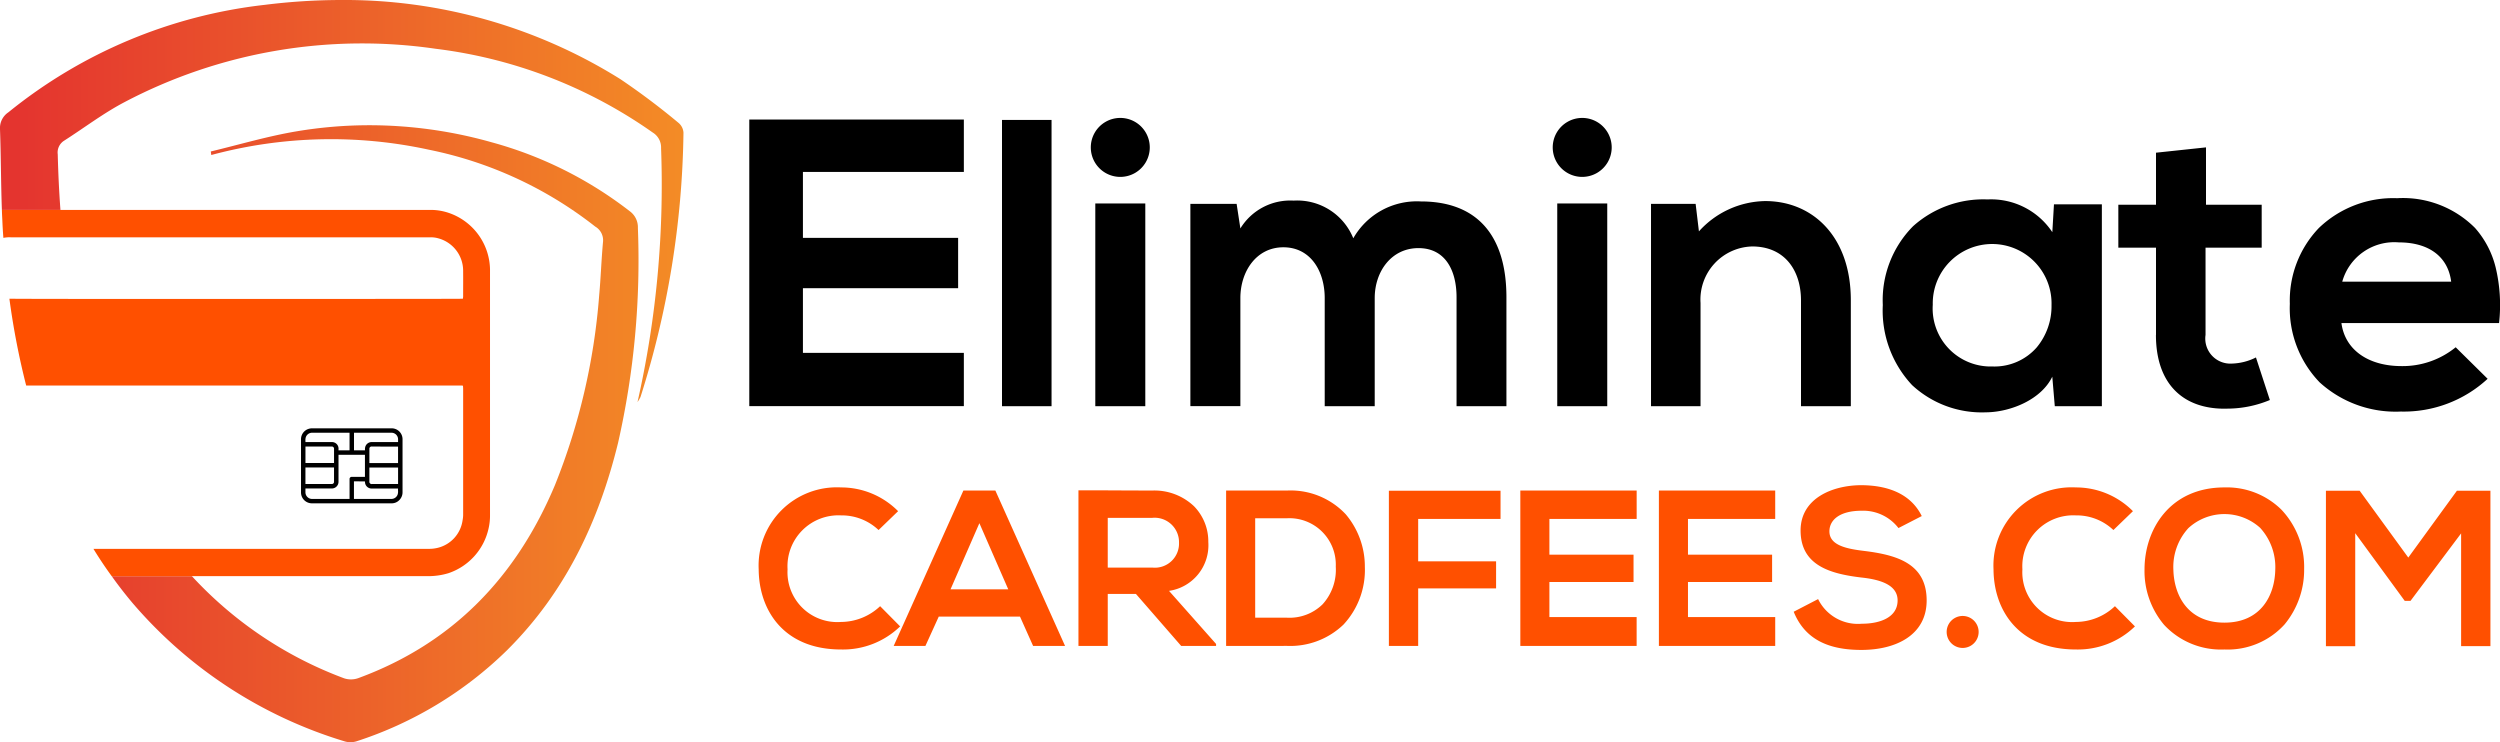
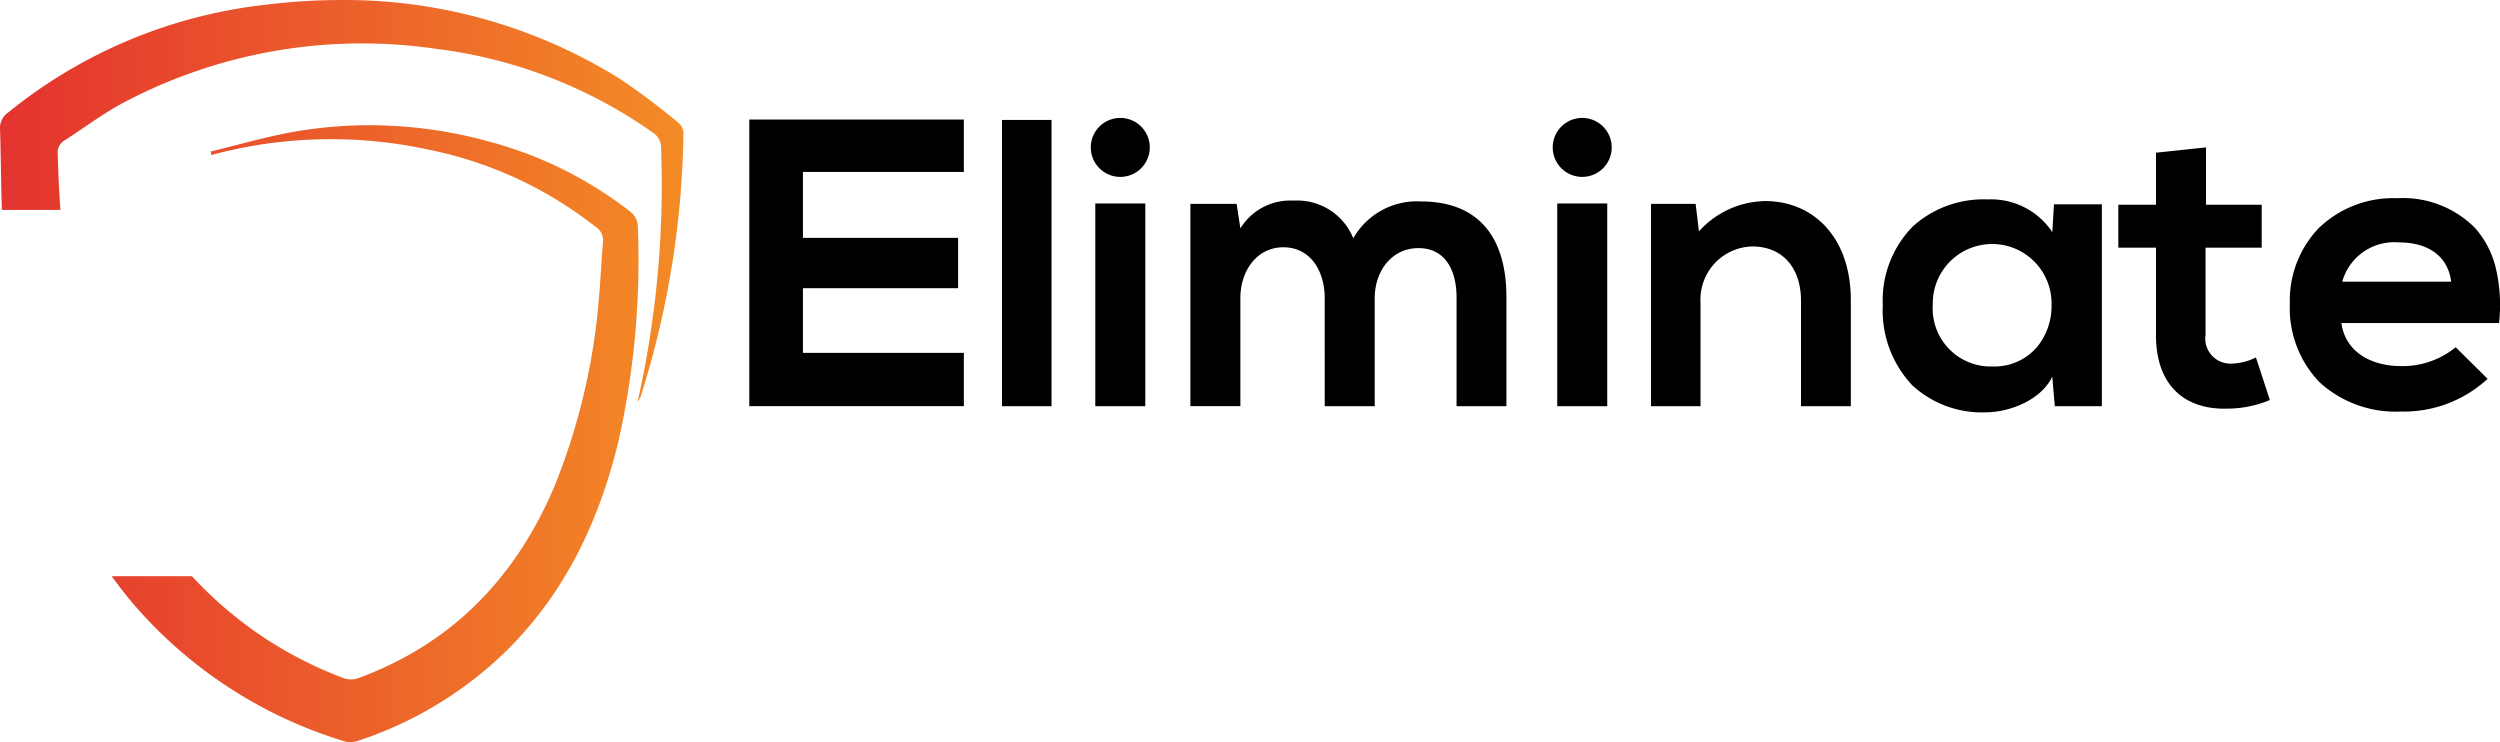
<svg xmlns="http://www.w3.org/2000/svg" xmlns:xlink="http://www.w3.org/1999/xlink" id="Logo" width="200" height="59.377" viewBox="0 0 200 59.377">
  <defs>
    <linearGradient id="linear-gradient" x1="0.023" y1="0.5" x2="1.161" y2="0.5" gradientUnits="objectBoundingBox">
      <stop offset="0" stop-color="#e4342f" />
      <stop offset="1" stop-color="#f69a24" />
    </linearGradient>
    <linearGradient id="linear-gradient-2" x1="-0.182" y1="0.5" x2="1.295" y2="0.5" xlink:href="#linear-gradient" />
  </defs>
  <path id="Combined_Shape" data-name="Combined Shape" d="M98.924,23.53a8.2,8.2,0,0,1-5.9-2.178,8.718,8.718,0,0,1-2.343-6.405,8.407,8.407,0,0,1,2.416-6.3,8.41,8.41,0,0,1,5.926-2.15H99.1a5.879,5.879,0,0,1,5.143,2.622l.131-2.228h3.832V23.038h-3.766l-.2-2.359c-.879,1.823-3.3,2.814-5.241,2.85Zm-4.247-8.583a4.641,4.641,0,0,0,4.783,4.915A4.492,4.492,0,0,0,103,18.33a5.158,5.158,0,0,0,1.179-3.367,4.752,4.752,0,1,0-9.5-.017Zm30.918,6.15a8.539,8.539,0,0,1-2.351-6.249A8.377,8.377,0,0,1,125.57,8.78,8.583,8.583,0,0,1,131.827,6.4a8.138,8.138,0,0,1,6.228,2.376,7.41,7.41,0,0,1,1.652,3.154,12.916,12.916,0,0,1,.275,4.461H127.372c.278,2.122,2.123,3.441,4.815,3.441a6.727,6.727,0,0,0,4.325-1.507l2.555,2.523a9.876,9.876,0,0,1-6.945,2.62A9.029,9.029,0,0,1,125.594,21.1Zm1.842-8.017h8.714c-.249-2-1.778-3.145-4.193-3.145A4.321,4.321,0,0,0,127.436,13.079Zm-14.9,4.259V10.36h-3.013V6.921h3.013V2.76l4-.426V6.921h4.455V10.36H116.5v6.978a2.006,2.006,0,0,0,2.1,2.293,4.564,4.564,0,0,0,1.933-.491l1.113,3.406a8.915,8.915,0,0,1-3.308.688c-.108,0-.215.006-.321.006C114.685,23.241,112.532,21.243,112.532,17.338Zm-28.4,5.7V14.585c0-2.456-1.343-4.324-3.9-4.324A4.248,4.248,0,0,0,76.1,14.783v8.255H72.138V6.854h3.57l.263,2.2a7.284,7.284,0,0,1,5.306-2.424c3.8,0,6.846,2.849,6.846,7.927v8.484Zm-15.5,0h-4V6.822h4V23.036h0Zm-12.056,0V14.324c0-2.128-.884-3.931-3.047-3.931s-3.5,1.867-3.5,4v8.648h-4V14.389c0-2.129-1.113-4.062-3.307-4.062-2.163,0-3.44,1.932-3.44,4.062v8.648h-4V6.854h3.7l.3,1.966a4.677,4.677,0,0,1,4.258-2.227A4.837,4.837,0,0,1,48.32,9.607a5.85,5.85,0,0,1,5.405-2.948c4.586,0,6.846,2.817,6.846,7.665v8.714Zm-24.9,0h-4V6.822h4V23.036h0Zm-11.464,0V.14h3.964v22.9ZM0,23.037V.106H17.165V4.3H4.291V9.573H16.707V13.6H4.291v5.176H17.165v4.259Zm64.275-20.7a2.359,2.359,0,0,1,4.718,0,2.359,2.359,0,0,1-4.718,0Zm-36.954,0a2.359,2.359,0,0,1,4.718,0,2.359,2.359,0,0,1-4.718,0Z" transform="translate(59.943 9.456)" />
-   <path id="Combined_Shape-2" data-name="Combined Shape" d="M82.8,10.123l1.953-1.012a3.544,3.544,0,0,0,3.5,1.971c1.474,0,2.86-.516,2.86-1.865,0-1.173-1.226-1.652-2.877-1.829-2.54-.3-4.884-.978-4.884-3.766,0-2.558,2.522-3.605,4.813-3.623C90.1,0,92.1.551,93.046,2.469l-1.864.959a3.562,3.562,0,0,0-2.948-1.385c-1.741,0-2.576.727-2.576,1.651,0,1.084,1.28,1.386,2.771,1.563,2.593.319,5.008.994,5.008,3.961,0,2.77-2.452,3.96-5.222,3.96C85.675,13.178,83.723,12.4,82.8,10.123Zm29.625,1.039a6.66,6.66,0,0,1-1.558-4.431c0-3.156,2-6.553,6.393-6.553a6.219,6.219,0,0,1,4.546,1.767,6.68,6.68,0,0,1,1.83,4.768,6.842,6.842,0,0,1-1.562,4.42,6.131,6.131,0,0,1-4.813,2.01A6.212,6.212,0,0,1,112.424,11.162Zm1.95-7.728a4.6,4.6,0,0,0-1.2,3.334c.053,2.043,1.154,4.227,4.084,4.227S121.29,8.8,121.327,6.75a4.647,4.647,0,0,0-1.211-3.339,4.259,4.259,0,0,0-5.741.023Zm-15.588,3.3A6.257,6.257,0,0,1,105.375.178a6.415,6.415,0,0,1,4.565,1.9l-1.563,1.509a4.269,4.269,0,0,0-3-1.172,4.075,4.075,0,0,0-4.28,4.316,3.985,3.985,0,0,0,4.28,4.209A4.579,4.579,0,0,0,108.5,9.679l1.6,1.617a6.554,6.554,0,0,1-4.724,1.847C100.758,13.143,98.8,9.964,98.787,6.731ZM0,6.731A6.258,6.258,0,0,1,6.589.178a6.412,6.412,0,0,1,4.564,1.9L9.59,3.587a4.271,4.271,0,0,0-3-1.172,4.076,4.076,0,0,0-4.28,4.316,3.986,3.986,0,0,0,4.28,4.209A4.577,4.577,0,0,0,9.715,9.679l1.6,1.617a6.557,6.557,0,0,1-4.724,1.847C1.971,13.143.018,9.964,0,6.731ZM95.038,11.74a1.279,1.279,0,0,1,2.558,0,1.279,1.279,0,0,1-2.558,0Zm41.156,1.137V3.854l-4.049,5.4h-.461l-3.961-5.416v9.04h-2.344V.444h2.7l3.889,5.346L135.857.444h2.682V12.876Zm-108.27-.017H25.581V.409c.988,0,1.988,0,2.956.009h.006c.968,0,1.967.009,2.952.009a4.6,4.6,0,0,1,3.336,1.261A4.021,4.021,0,0,1,35.97,4.547a3.69,3.69,0,0,1-3.144,3.907L36.591,12.7v.159H33.8L30.181,8.7H27.925v4.155h0Zm0-6.27h3.569A1.932,1.932,0,0,0,33.626,4.6a1.952,1.952,0,0,0-2.131-1.989H27.925ZM13.34,12.859H10.8L16.377.427h2.557l5.576,12.43-2.557,0-1.048-2.344h-6.5l-1.066,2.344h0Zm2.008-4.53h4.617L17.656,3.038Zm56.668,4.529V.427h9.306V2.7H74.343V5.559h6.73V7.744h-6.73V10.55h6.979v2.309Zm-11.085,0V.427h9.307V2.7H63.257V5.559h6.731V7.744H63.257V10.55h6.979v2.309Zm-10.516,0V.444h8.933V2.7H52.759V6.092h6.233V8.258H52.759v4.6Zm-13.021,0V.427h4.884a6.043,6.043,0,0,1,4.686,1.9,6.469,6.469,0,0,1,1.529,4.207,6.417,6.417,0,0,1-1.706,4.613,6.142,6.142,0,0,1-4.509,1.709ZM39.72,10.6h2.558a3.78,3.78,0,0,0,2.828-1.065,4.105,4.105,0,0,0,1.061-3.02,3.716,3.716,0,0,0-3.889-3.871H39.72Z" transform="translate(60.695 38.816)" fill="#ff5000" />
  <path id="Fill_24" data-name="Fill 24" d="M21.153.391A39.6,39.6,0,0,0,.672,8.984h0A1.513,1.513,0,0,0,0,10.332H0c.079,2.151.072,4.3.151,6.461H4.836c-.112-1.48-.178-2.961-.217-4.448h0a1.116,1.116,0,0,1,.526-1.1h0c1.605-1.026,3.132-2.191,4.8-3.066h0A40.8,40.8,0,0,1,34.839,3.9h0A38.191,38.191,0,0,1,52.215,10.6h0a1.4,1.4,0,0,1,.671,1.257h0A78.866,78.866,0,0,1,51,32.169h0a4.076,4.076,0,0,0,.237-.4h0a72.611,72.611,0,0,0,3.441-21.153h0a1.112,1.112,0,0,0-.368-.763h0a57.164,57.164,0,0,0-4.678-3.52h0A41.607,41.607,0,0,0,27.3,0h0a49.614,49.614,0,0,0-6.143.391" fill="url(#linear-gradient)" />
  <path id="Fill_27" data-name="Fill 27" d="M14.8.486C12.481.874,10.211,1.551,7.922,2.1h0c.013.1.026.191.039.283h0A36.833,36.833,0,0,1,25.37,1.959h0A31.677,31.677,0,0,1,38.68,8.111h0A1.266,1.266,0,0,1,39.3,9.328h0c-.132,1.434-.178,2.875-.31,4.31h0A51.186,51.186,0,0,1,35.45,28.8h0c-3.086,7.337-8.158,12.639-15.7,15.422h0a1.75,1.75,0,0,1-1.158.026h0A31.464,31.464,0,0,1,6.415,36.08H0c.533.75,1.092,1.467,1.691,2.178h0a36.063,36.063,0,0,0,16.9,11.021h0a1.618,1.618,0,0,0,.967.013h0A30.713,30.713,0,0,0,31.6,42.021h0C36.272,37.39,38.97,31.7,40.51,25.382h0A65.989,65.989,0,0,0,42.089,8.223h0a1.588,1.588,0,0,0-.665-1.355h0A31.564,31.564,0,0,0,30.377,1.361h0A36.012,36.012,0,0,0,20.629,0h0A35.31,35.31,0,0,0,14.8.486" transform="translate(8.942 10.018)" fill="url(#linear-gradient-2)" />
-   <path id="Fill_30" data-name="Fill 30" d="M39.049,4.816V24.489a4.48,4.48,0,0,1-.112.98,4.88,4.88,0,0,1-3.211,3.592,5.514,5.514,0,0,1-1.7.237H15.2l.007.007H8.79a.006.006,0,0,1-.007-.007c-.52-.711-1.007-1.441-1.461-2.184H34.081a2.917,2.917,0,0,0,.829-.092,2.636,2.636,0,0,0,1.941-2.171A2.517,2.517,0,0,0,36.9,24.3V14.33c0-.086-.007-.171-.013-.263a1.017,1.017,0,0,0-.112-.02H1.941A60.948,60.948,0,0,1,.6,7.106c1.2.007,2.908.013,4.928.013,6.711.007,16.942.007,23.877,0,4.356,0,7.408-.007,7.474-.013,0-.059.02-.118.02-.171,0-.7.007-1.395,0-2.092a2.686,2.686,0,0,0-1.974-2.566,2.16,2.16,0,0,0-.618-.086H.691a2.4,2.4,0,0,0-.572.046C.079,1.75.053,1.27.033.79.02.54.007.289,0,.039V0H34.378a4.487,4.487,0,0,1,1.382.243,4.867,4.867,0,0,1,3.29,4.573" transform="translate(0.152 16.793)" fill="#ff5000" />
-   <path id="Fill_32" data-name="Fill 32" d="M1.735,6H.863A.871.871,0,0,1,0,5.127c0-.354,0-.714,0-1.062q0-.3,0-.608Q0,2.175,0,.895A.87.87,0,0,1,.614.041.852.852,0,0,1,.871,0L2.383,0H7.245a.869.869,0,0,1,.877.878c0,.618,0,1.246,0,1.854v.749q0,.807,0,1.615a.878.878,0,0,1-.286.672A.833.833,0,0,1,7.249,6H6.708L5.624,6H1.735Zm2.5-1.76V5.649h3a.53.53,0,0,0,.491-.34.817.817,0,0,0,.036-.323,1.631,1.631,0,0,1,0-.169l-.015,0-.024,0H7.456l-.548,0H5.635a.531.531,0,0,1-.509-.436c0-.028-.007-.056-.01-.085s0-.033-.005-.049ZM.354,4.812V4.89c0,.076,0,.148,0,.22A.531.531,0,0,0,.9,5.649H3.884V4.076a.172.172,0,0,1,.194-.192H5.114V2.12H3V2.19q0,1.05,0,2.1a.534.534,0,0,1-.519.522H2.477l-.458,0H.354Zm0-1.678V4.454h2.1a.172.172,0,0,0,.187-.189q0-.544,0-1.088a.22.22,0,0,0,0-.024c0-.006,0-.013,0-.02Zm5.116,0V4.249a.181.181,0,0,0,.209.207H7.765V3.138Zm.876-1.68h-.69a.174.174,0,0,0-.185.19V2.715c0,.013,0,.025,0,.039v.023H7.763V1.461H6.35Zm-3.91,0H.356V2.776H2.642a.086.086,0,0,0,0-.021V2.377q0-.378,0-.756a.149.149,0,0,0-.009-.049A.18.18,0,0,0,2.439,1.457ZM.892.352a.534.534,0,0,0-.51.364A.785.785,0,0,0,.354,1c0,.034,0,.068,0,.1H1.938c.174,0,.355,0,.531,0A.523.523,0,0,1,3,1.573.75.75,0,0,1,3,1.7c0,.021,0,.041,0,.062h.883V.352H.892Zm3.347,0V1.76h.877V1.73c0-.024,0-.047,0-.071l0-.033A.632.632,0,0,1,5.136,1.5a.528.528,0,0,1,.522-.4H7.765V1.032c0-.052,0-.107,0-.159a.526.526,0,0,0-.538-.52H4.239Z" transform="translate(24.081 34.266)" />
</svg>